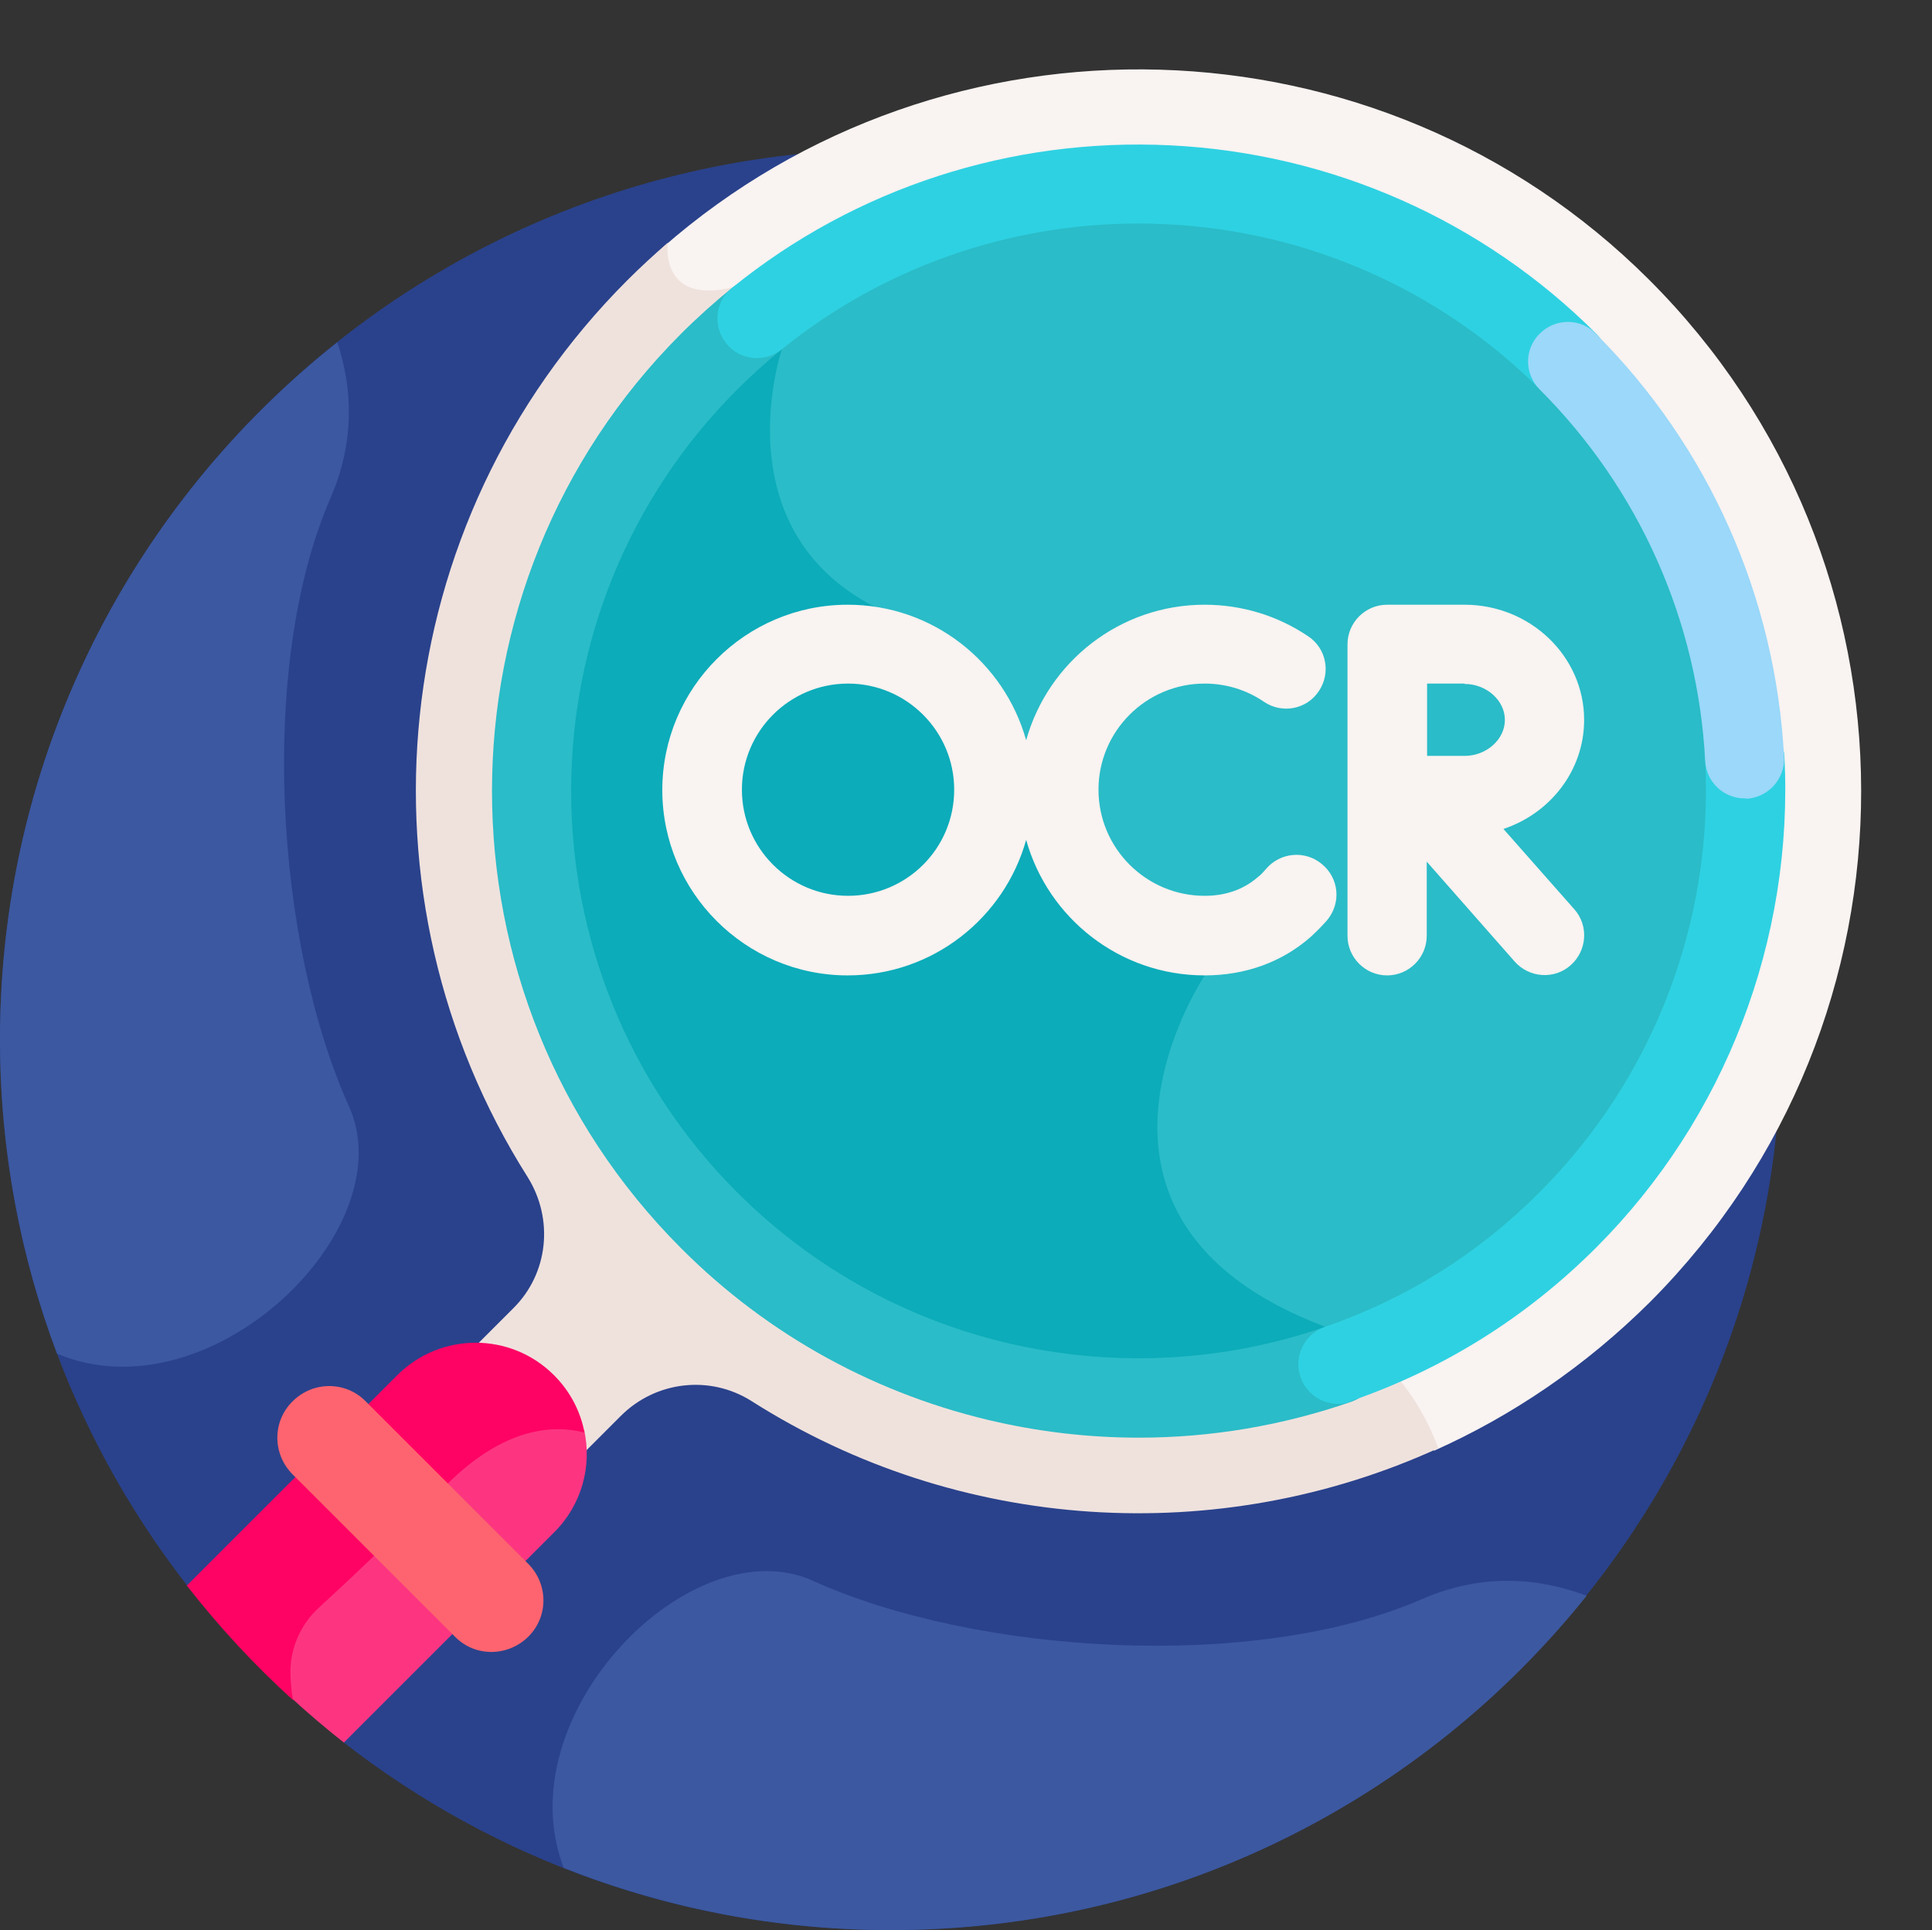
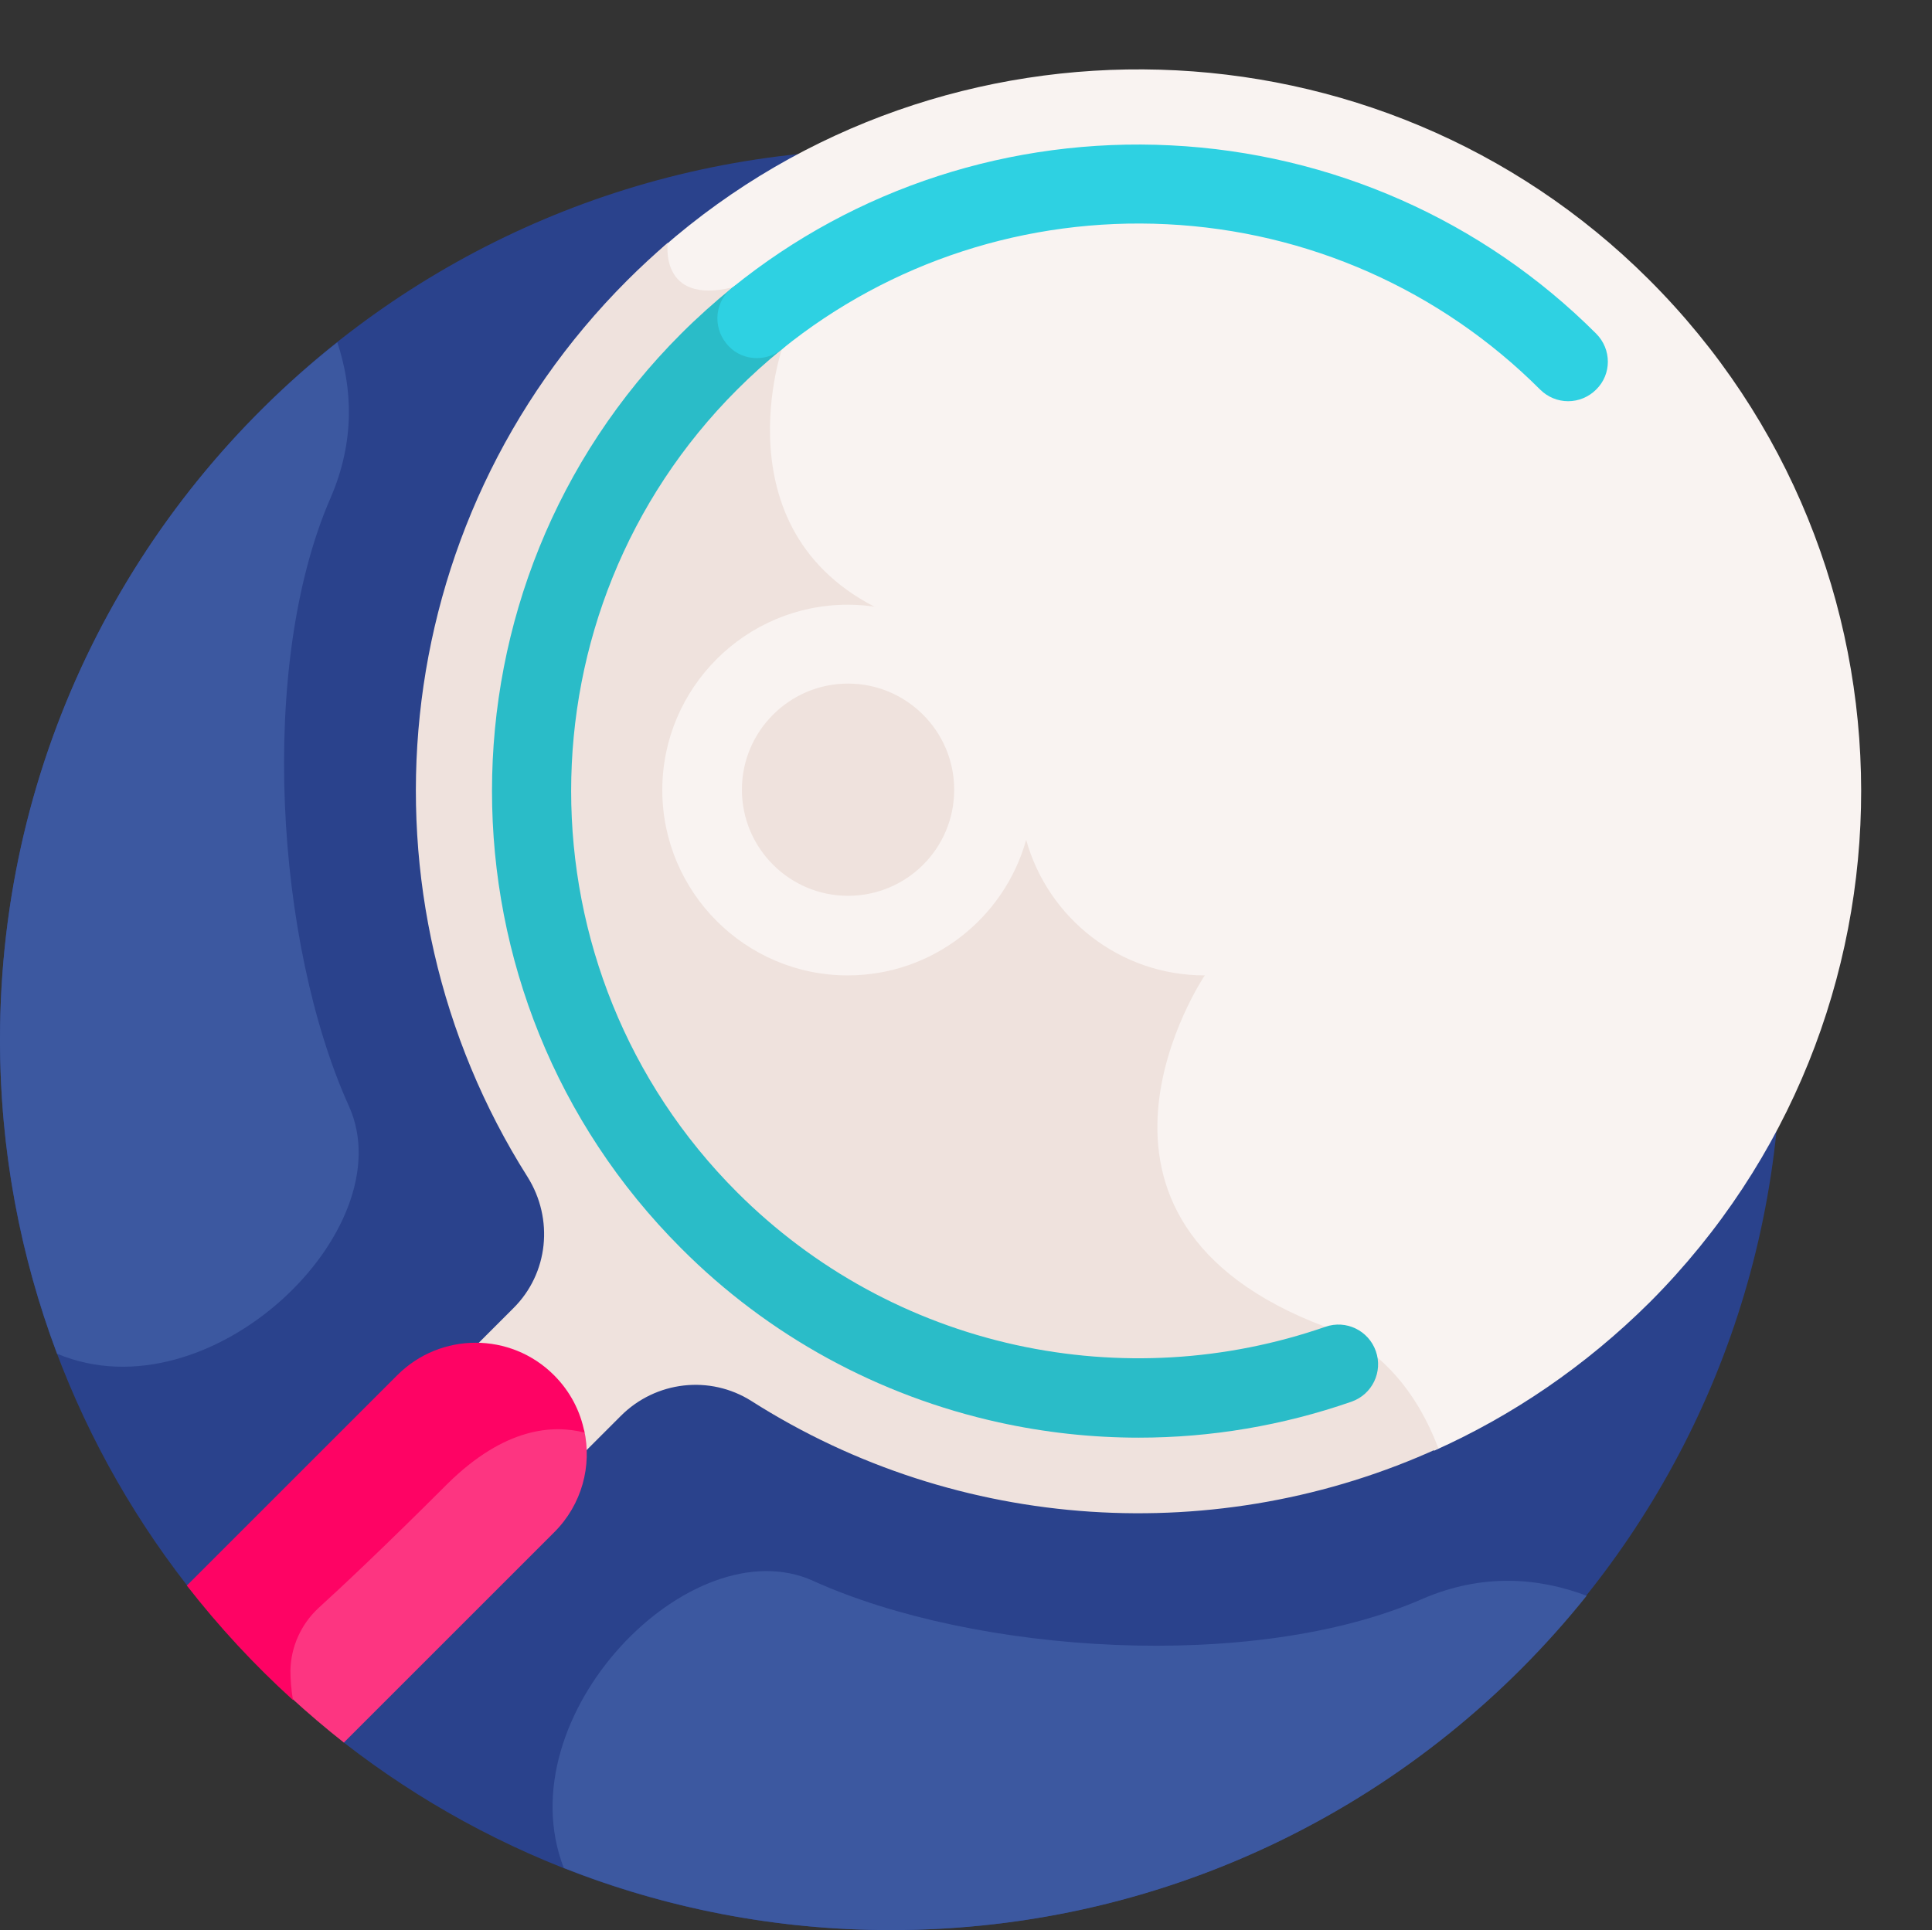
<svg xmlns="http://www.w3.org/2000/svg" height="531.1" preserveAspectRatio="xMidYMid meet" version="1.0" viewBox="0.0 -19.1 531.5 531.1" width="531.5" zoomAndPan="magnify">
  <rect x="0.0" y="-19.1" width="531.5" height="531.1" fill="#333333" stroke="none" />
  <g>
    <g>
      <path d="M245,22C109.7,22,0,131.7,0,267c0,56.6,19.2,108.7,51.5,150.2l43.1,43.2C136.1,492.7,188.3,512,245,512 c135.3,0,245-109.7,245-245S380.3,22,245,22L245,22z" fill="#2a428c" />
    </g>
    <g>
      <path d="M453.5,57.7c-74.3-74-193.6-76.8-271.3-8.6c0,2.4,0.4,7.1,3.8,10.2c3.4,3.1,8.7,3.8,15.8,2.1 c5-1.2,8.6-0.8,10.6,1.4c4,4.2,1.3,13.6,1.3,13.7c-0.2,0.6-4.9,14.5-2.9,31c1.8,15.3,10,35.6,38.3,45.7l80.5,96.2 c-3.4,5.4-18.6,31.7-10.3,57.9c5.6,17.6,20.6,31.1,44.8,40.2c13.7,5.2,23.9,16.1,30.4,32.6c21.5-9.6,41.7-23.3,59.4-40.9 C531.5,261.4,531.4,135.3,453.5,57.7L453.5,57.7z" fill="#f9f3f1" />
    </g>
    <g>
      <path d="M364.6,346c-78.6-29.6-33.1-96.8-33.1-96.8L289,198.5l-39-46.6c-54-19-34.9-74.9-34.9-74.9s6.4-21.8-13.7-17 c-20.1,4.8-17.7-12.3-17.7-12.3c-3.8,3.3-7.5,6.7-11.2,10.4c-66.9,67-76,169.8-27.4,246.6c7.3,11.6,5.8,26.6-3.9,36.2l-26.6,26.6 c7.4,0.5,14.7,3.5,20.4,9.2c5.7,5.7,8.7,13,9.2,20.4l26.6-26.6c9.6-9.6,24.5-11.3,35.9-4.1c57,36.3,128.6,40.6,189,13 C389.7,363.7,379.7,351.7,364.6,346L364.6,346z" fill="#efe2dd" />
    </g>
    <g>
      <path d="M122.3,388.2c-16.9,16.9-28.9,28.1-35.4,34.1c-4.9,4.4-7.8,10.7-7.8,17.3c0,2.5,0.2,5.3,0.7,8.2 c4.8,4.4,9.7,8.6,14.8,12.6l57.9-57.9c7.6-7.6,10.4-18.3,8.2-28.1C152.1,371.9,138.4,372.1,122.3,388.2z" fill="#fd3581" />
    </g>
    <g>
      <path d="M160.8,375.1c-1.1-5.8-3.9-11.3-8.4-15.8c-11.9-11.9-31.2-11.9-43.1,0l-57.9,57.9 c8.8,11.3,18.6,21.9,29.2,31.5c-0.5-2.9-0.7-5.6-0.7-8.1c0.1-6.6,3-12.9,7.8-17.3c6.6-6,18.5-17.2,35.4-34.1 C138.9,373.6,152.2,372.9,160.8,375.1L160.8,375.1z" fill="#fe0364" />
    </g>
    <g>
-       <circle cx="313.3" cy="198.5" fill="#2abcc8" r="167.1" />
-     </g>
+       </g>
    <g>
-       <path d="M364.6,346c-78.6-29.6-33.1-96.8-33.1-96.8L289,198.5l-39-46.6c-54-19-34.9-74.9-34.9-74.9s2.4-8.2-0.4-13.4 c-6.9,5-13.4,10.6-19.6,16.8c-65.1,65.1-65.1,171.2,0,236.3c49.1,49.1,121.4,61.2,181.9,36.3C373.4,350.1,369.2,347.8,364.6,346 L364.6,346z" fill="#0cacba" />
-     </g>
+       </g>
    <g>
      <path d="M313.3,376.5c-12.9,0-25.8-1.4-38.5-4.2c-33.1-7.3-63.4-23.8-87.4-47.9C118,255,118,142.1,187.4,72.7 c4.4-4.4,9.2-8.7,14-12.6c4.7-3.8,11.6-3.1,15.3,1.6c3.8,4.7,3.1,11.6-1.6,15.3c-4.3,3.5-8.4,7.2-12.3,11.1 c-60.9,60.9-60.9,160,0,220.9c21.1,21.1,47.6,35.6,76.7,42c28.3,6.2,57.7,4.5,85.1-5c5.7-2,11.9,1,13.9,6.7c2,5.7-1,11.9-6.7,13.9 C352.8,373.2,333.1,376.5,313.3,376.5L313.3,376.5z" fill="#2abcc8" />
    </g>
    <g>
      <path d="M431.4,91.3c-2.8,0-5.6-1.1-7.7-3.2C396.3,60.7,359.8,44.5,321,42.6c-38.5-1.9-76.1,10.3-105.9,34.4 c-4.7,3.8-11.6,3.1-15.3-1.6c-3.8-4.7-3.1-11.6,1.6-15.3c33.9-27.5,76.8-41.4,120.7-39.2c44.2,2.2,85.8,20.6,117,51.8 c4.3,4.3,4.3,11.2,0,15.4C437,90.2,434.2,91.3,431.4,91.3L431.4,91.3z" fill="#2ed1e2" />
    </g>
    <g>
-       <path d="M368.1,367.2c-4.5,0-8.7-2.8-10.3-7.3c-2-5.7,1-11.9,6.7-13.9c22.4-7.7,42.3-20.2,59.1-37.1 c31.2-31.2,47.8-74.4,45.5-118.7c-0.3-6,4.3-11.1,10.3-11.5c6-0.3,11.1,4.3,11.5,10.3c2.6,50.4-16.3,99.7-51.8,135.2 c-19.2,19.2-41.9,33.4-67.4,42.2C370.5,367.1,369.3,367.2,368.1,367.2L368.1,367.2z" fill="#2ed1e2" />
-     </g>
+       </g>
    <g fill="#f9f3f1">
      <path d="M363.7,218.7c-4.6-3.9-11.5-3.3-15.4,1.3c-0.7,0.8-1.4,1.6-2.2,2.2c-3.9,3.4-8.8,5.2-14.7,5.2 c-16.1,0-29.2-13.1-29.2-29.2s13.1-29.2,29.2-29.2c5.8,0,11.5,1.7,16.3,5c5,3.4,11.8,2.1,15.1-2.9c3.4-5,2.1-11.8-2.9-15.1 c-8.4-5.7-18.3-8.7-28.5-8.7c-23.4,0-43.1,15.8-49.1,37.3c-6-21.5-25.7-37.3-49.1-37.3c-28.1,0-51,22.9-51,51 c0,28.1,22.9,51,51,51c23.4,0,43.1-15.8,49.1-37.3c6,21.5,25.7,37.3,49.1,37.3c11.3,0,21.4-3.7,29.3-10.7c1.5-1.4,3-2.9,4.4-4.5 C369,229.4,368.4,222.6,363.7,218.7L363.7,218.7z M233.3,227.4c-16.1,0-29.2-13.1-29.2-29.2s13.1-29.2,29.2-29.2 s29.2,13.1,29.2,29.2C262.5,214.4,249.4,227.4,233.3,227.4L233.3,227.4z" />
      <path d="M413.6,209c12.9-4.3,22.2-16.1,22.2-30c0-17.5-14.8-31.7-32.9-31.7h-21.3c0,0,0,0,0,0c0,0,0,0,0,0 c-6,0-10.9,4.9-10.9,10.9v80.2c0,6,4.9,10.9,10.9,10.9s10.9-4.9,10.9-10.9V218l24.2,27.5c4,4.5,10.9,5,15.4,1c4.5-4,5-10.9,1-15.4 L413.6,209z M402.9,169.1c6,0,11.1,4.5,11.1,9.9c0,5.4-5.1,9.9-11.1,9.9c-2.4,0-6.4,0-10.3,0c0-3.8,0-7.6,0-10c0-2,0-6,0-9.9 H402.9z" />
    </g>
    <g>
-       <path d="M125.2,431.3l-44.7-44.7c-5.6-5.6-5.6-14.6,0-20.1c5.6-5.6,14.6-5.6,20.1,0l44.7,44.7 c5.6,5.6,5.6,14.6,0,20.1S130.7,436.9,125.2,431.3L125.2,431.3z" fill="#fe646f" />
-     </g>
+       </g>
    <g>
-       <path d="M480,200.6c-5.8,0-10.6-4.5-10.9-10.3c-2-38.6-18.2-74.9-45.5-102.2c-4.3-4.3-4.3-11.2,0-15.4 c4.3-4.3,11.2-4.3,15.4,0c31.1,31.1,49.5,72.5,51.8,116.5c0.3,6-4.3,11.1-10.3,11.5C480.4,200.6,480.2,200.6,480,200.6z" fill="#9bd8f9" />
-     </g>
+       </g>
    <g fill="#3c58a0">
      <path d="M0,267c0,30.4,5.6,59.5,15.7,86.4c42.1,17.7,95.6-34.2,80.3-68.1c-20.2-44.7-25.1-121.3-5.1-167.3 c6.9-15.9,6-30.5,1.9-42.9C36.2,119.9,0,189.2,0,267L0,267z" />
      <path d="M391,421c-46,20-122.7,15.1-167.3-5.1c-33.6-15.2-84.8,37.1-68.6,79c27.9,11,58.2,17.1,90,17.1 c77.4,0,146.5-35.9,191.4-92C423.5,415.1,407.9,413.6,391,421z" />
    </g>
  </g>
</svg>